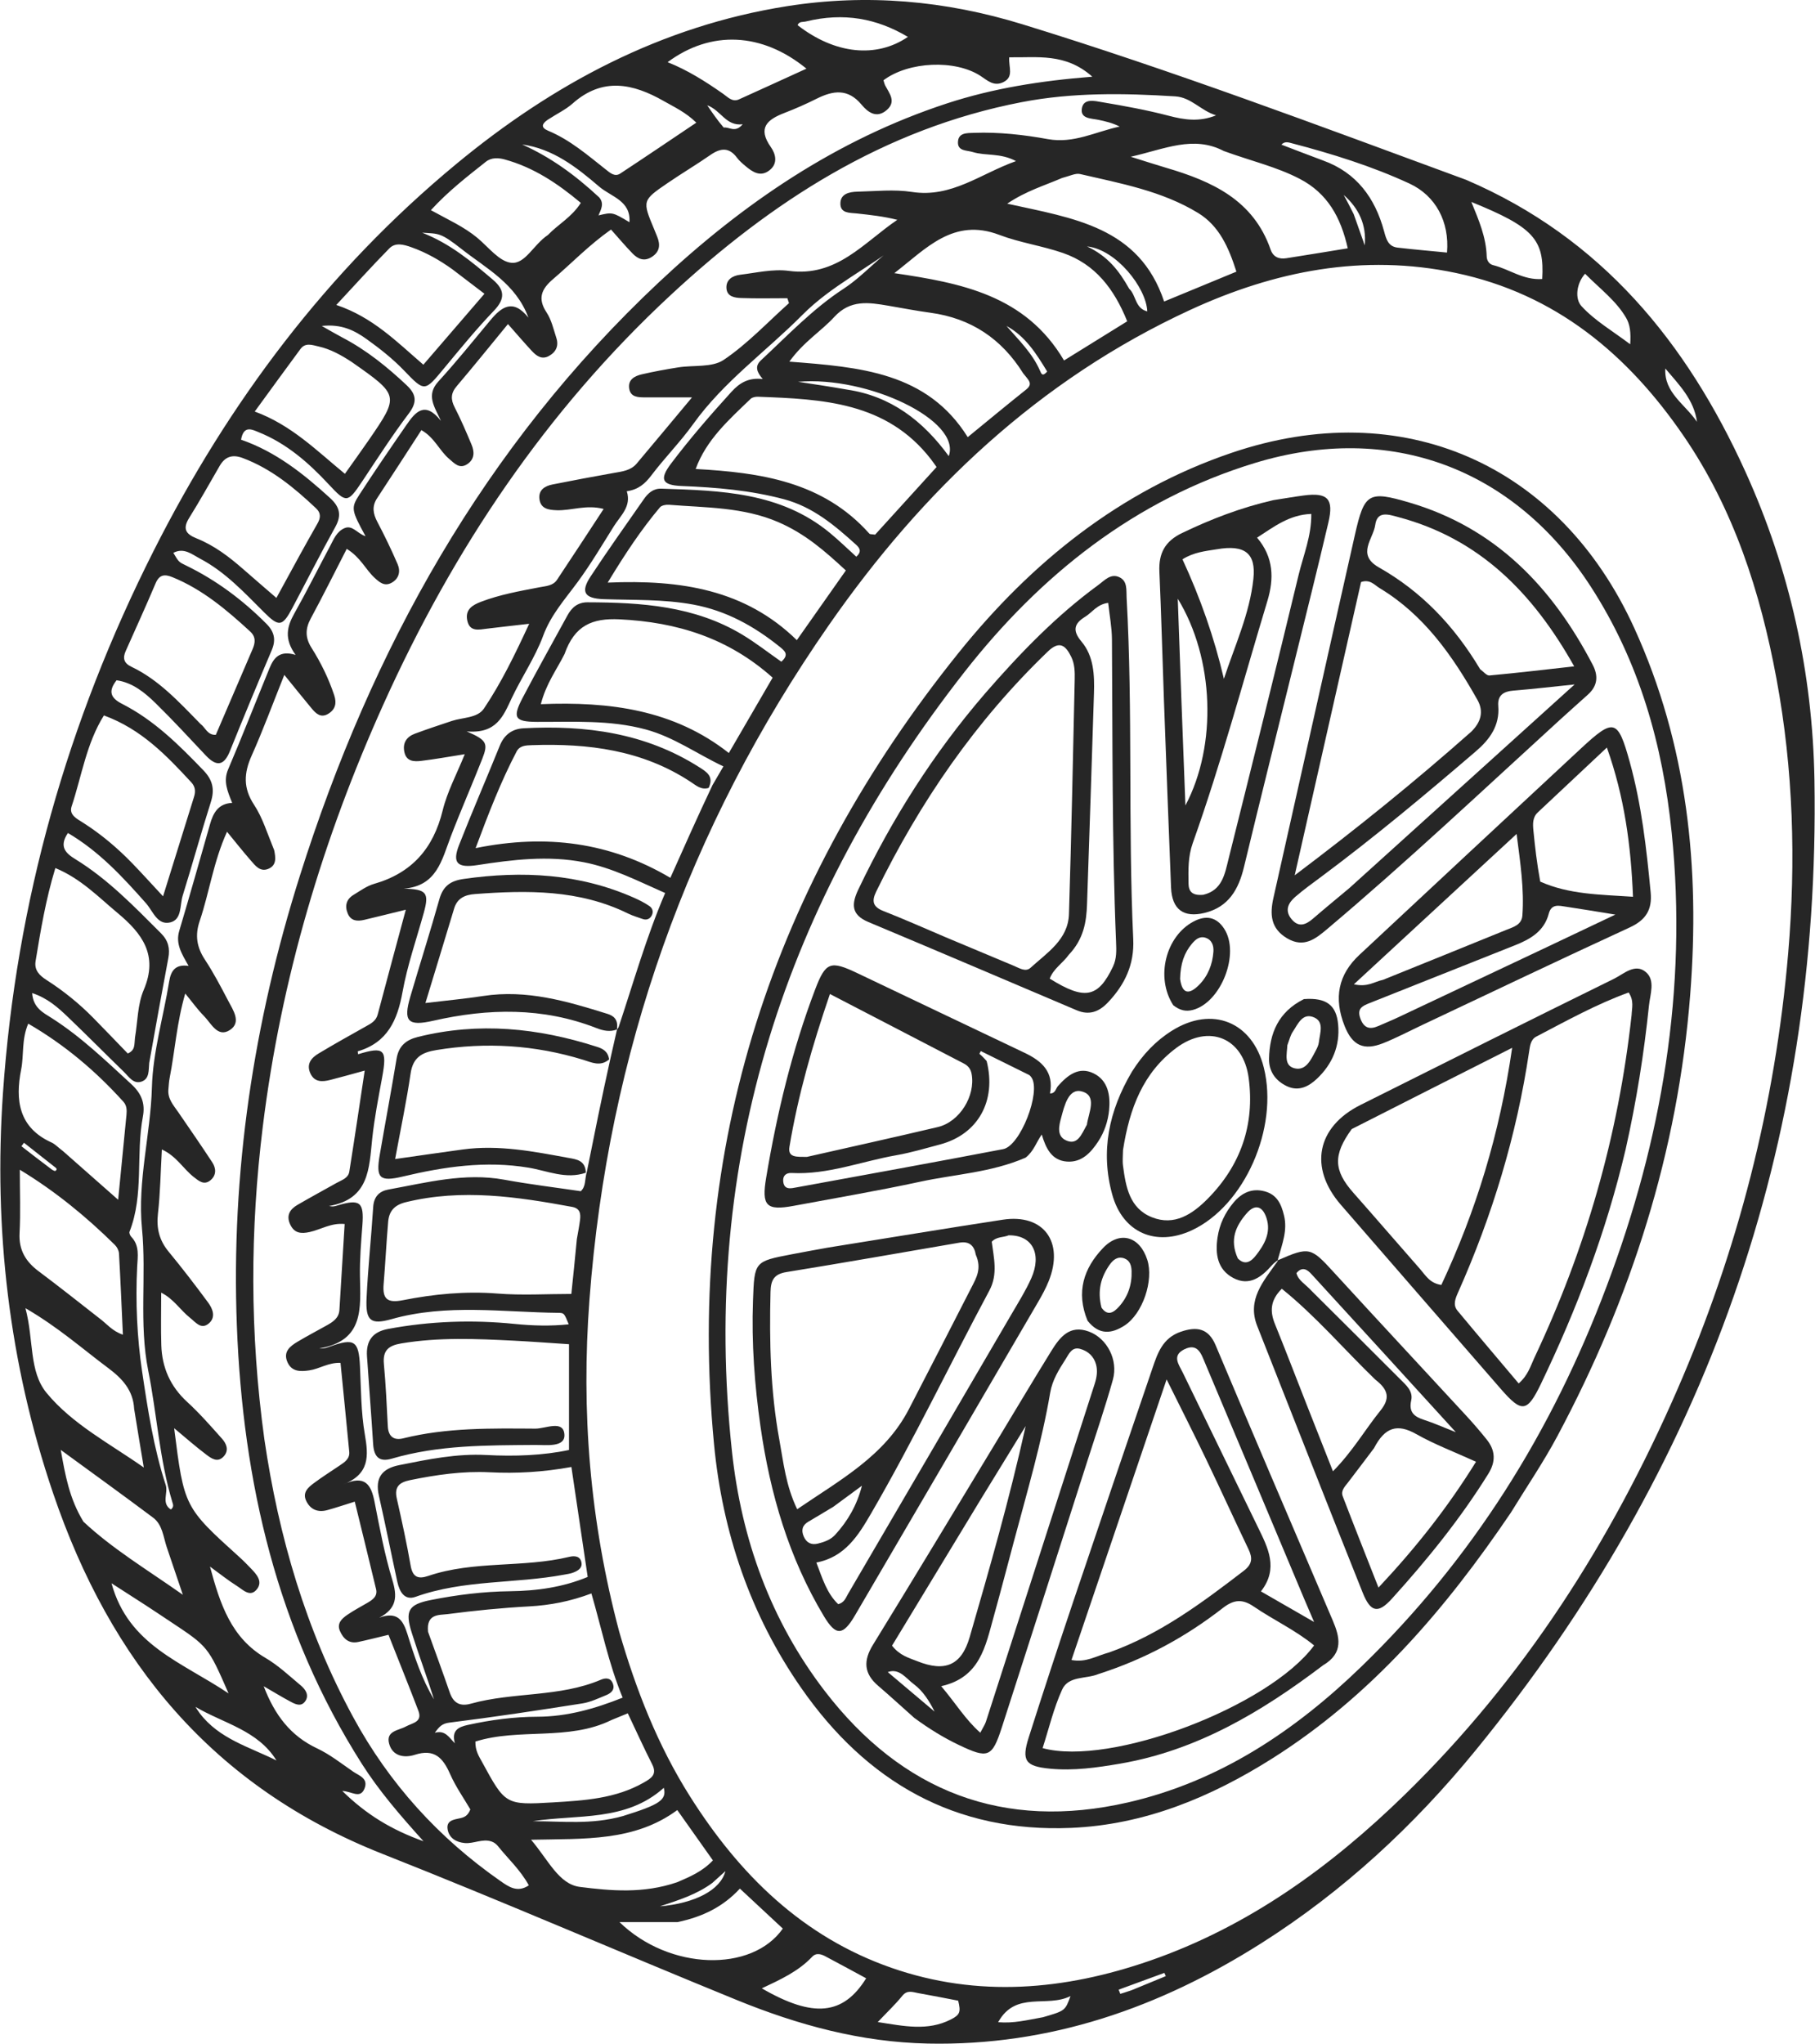
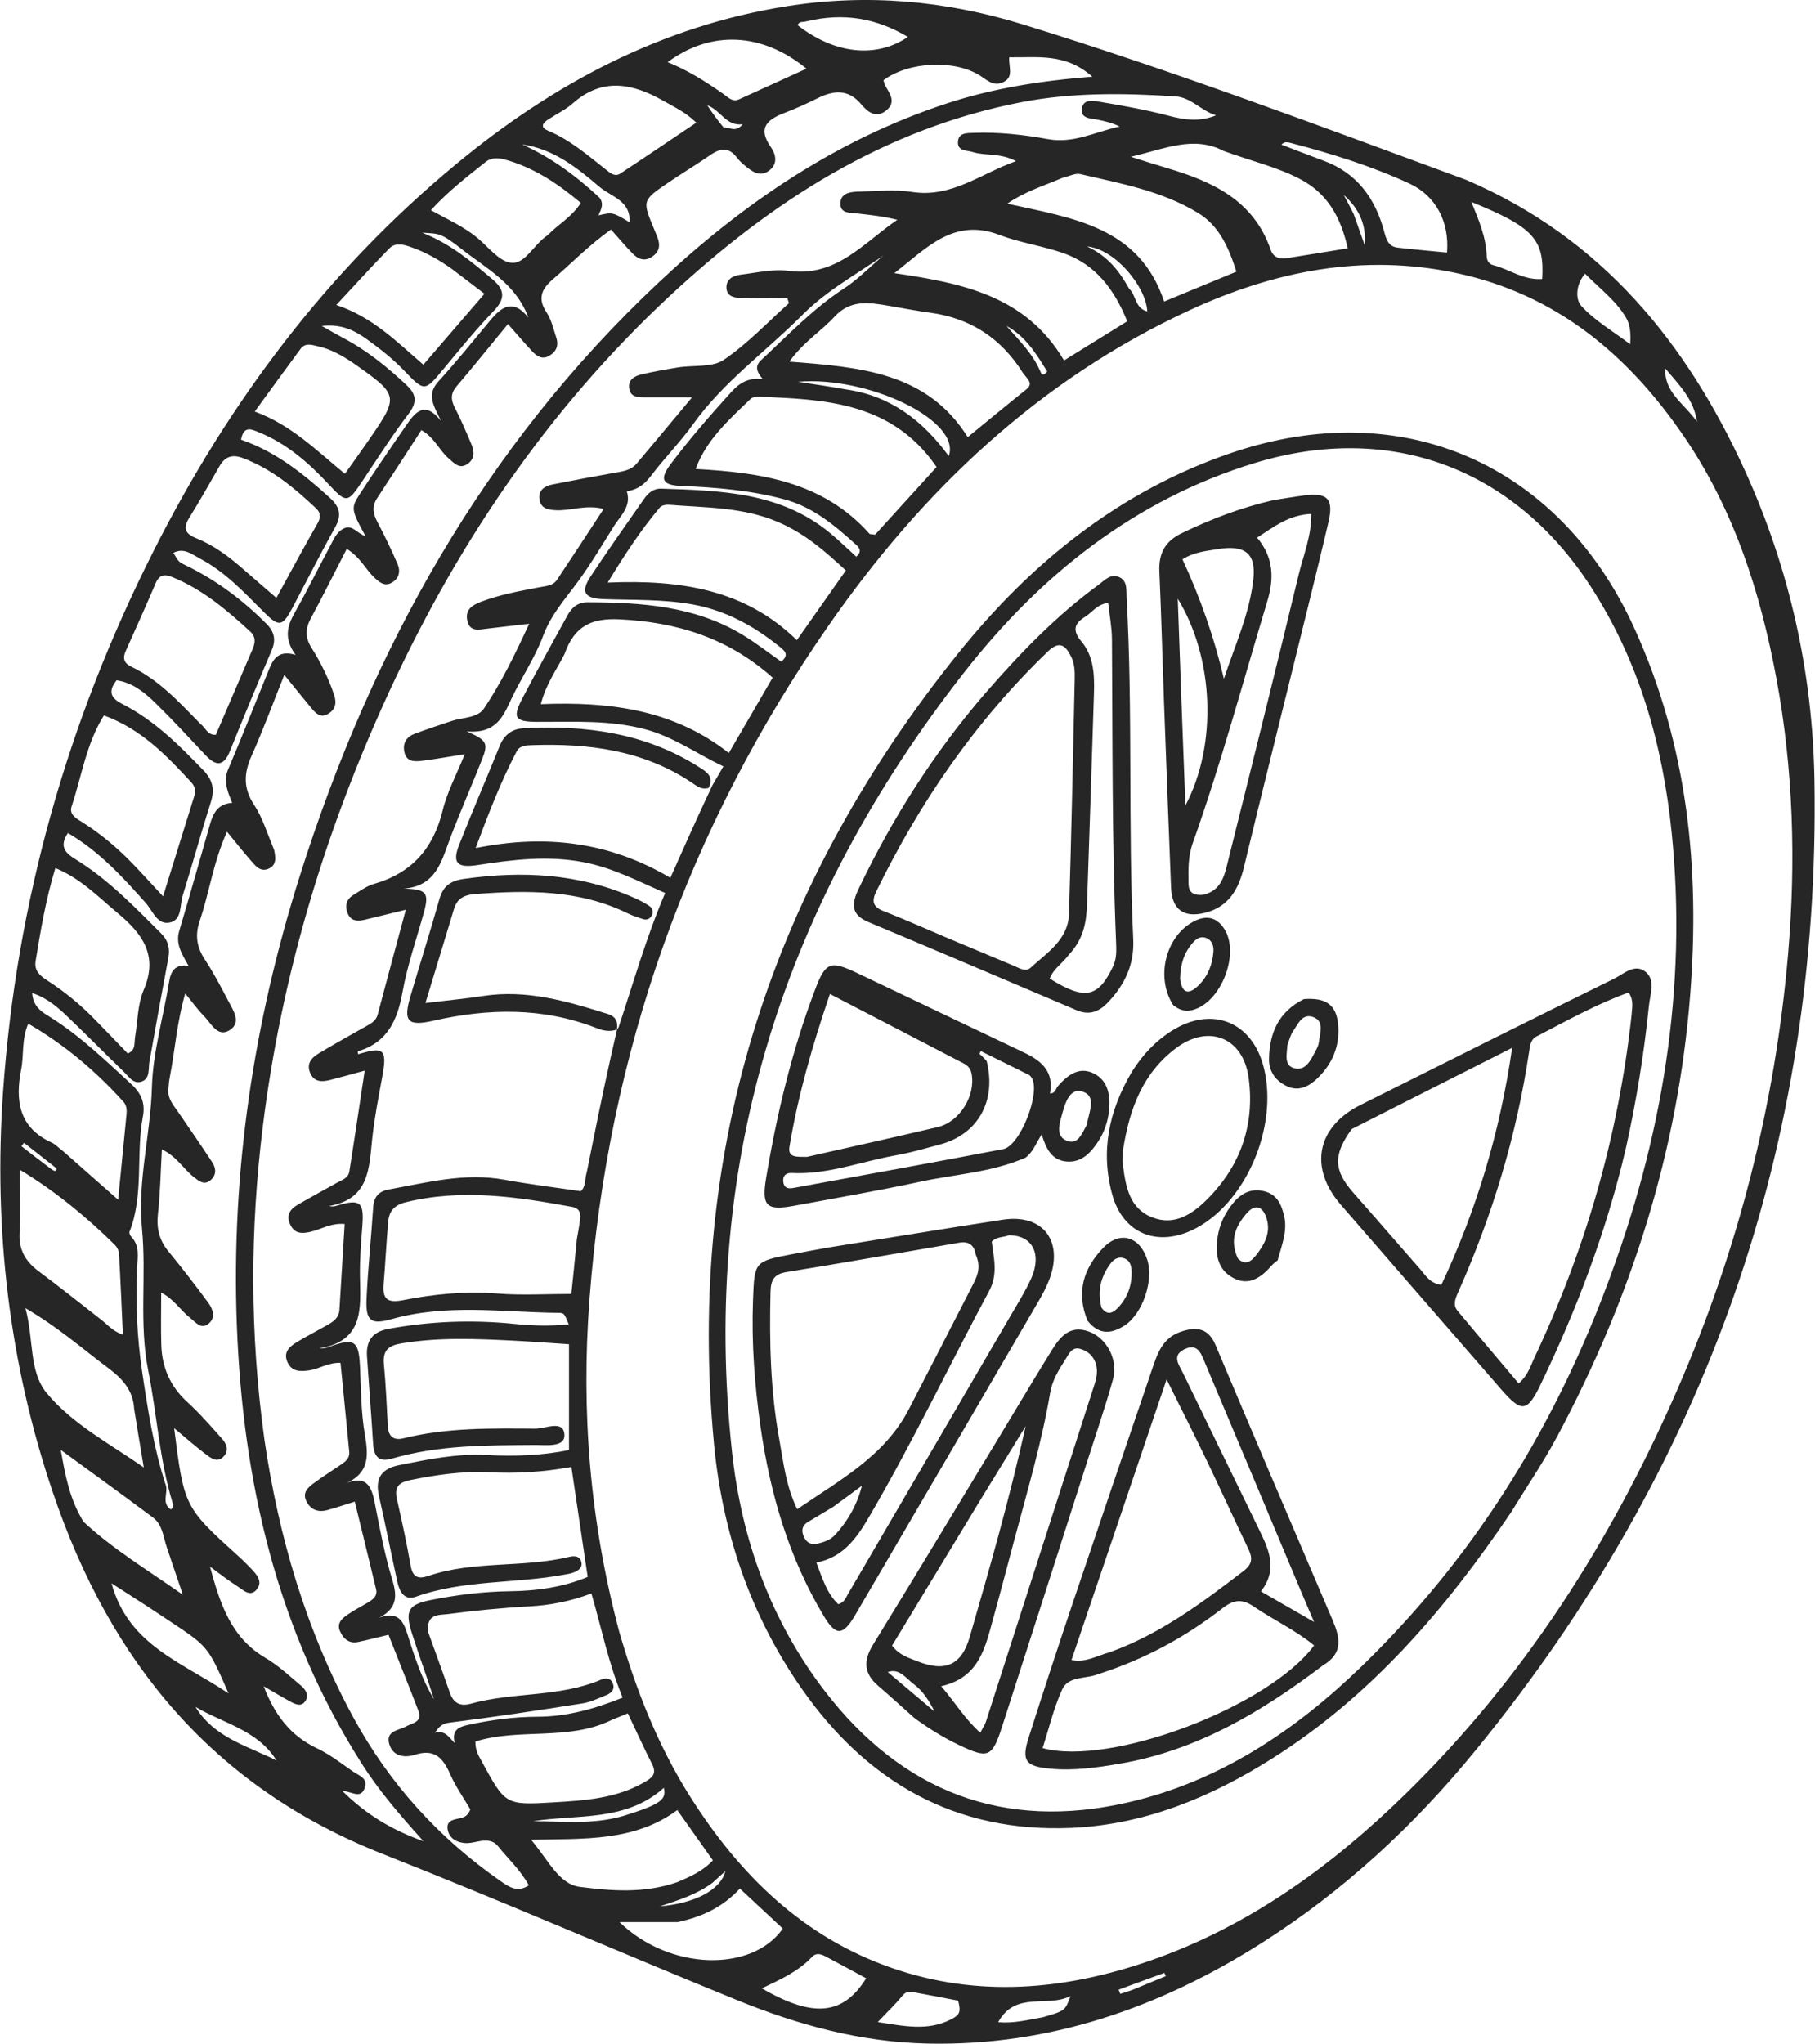
<svg xmlns="http://www.w3.org/2000/svg" width="151" height="170" viewBox="0 0 151 170" fill="none">
  <path d="M121.975 14.959C133.245 19.788 140.335 28.504 145.208 39.233C148.897 47.355 150.806 55.977 150.954 64.882C151.458 95.23 141.944 122.124 122.748 145.618C117.631 151.88 111.756 157.322 104.933 161.645C96.489 166.996 87.35 170.205 77.186 169.99C71.623 169.872 66.415 168.454 61.293 166.366C51.461 162.358 41.718 158.118 31.848 154.223C17.696 148.639 9.178 138.221 4.421 124.218C0.746 113.401 -0.536 102.235 0.248 90.898C1.344 75.049 5.606 60.026 12.78 45.824C19.043 33.426 27.228 22.523 37.941 13.657C45.986 7 55.003 2.165 65.48 0.514C72.121 -0.533 78.638 0.044 85.062 2.02C97.495 5.844 109.66 10.427 121.975 14.959ZM59.276 65.31C59.574 64.799 59.872 64.287 60.184 63.751C57.986 62.712 56.056 61.31 53.73 60.68C50.746 59.872 47.712 60.06 44.683 60.048C42.829 60.041 42.608 59.715 43.481 58.047C44.686 55.743 45.964 53.477 47.208 51.193C47.57 50.527 48.075 50.099 48.877 50.101C53.354 50.114 57.78 50.4 61.751 52.79C62.886 53.473 63.936 54.298 65.003 55.043C65.66 54.462 65.309 54.156 64.885 53.814C62.744 52.089 60.412 50.792 57.662 50.288C55.189 49.834 52.697 49.929 50.208 49.84C48.614 49.782 48.289 49.238 49.132 47.957C50.561 45.784 52.073 43.666 53.559 41.53C53.91 41.026 54.344 40.626 55.022 40.648C59.97 40.808 64.929 40.939 69.029 44.317C69.798 44.95 70.512 45.649 71.242 46.31C71.706 45.881 71.54 45.599 71.213 45.304C69.437 43.697 67.625 42.166 65.227 41.528C62.432 40.784 59.584 40.542 56.707 40.427C55.061 40.361 54.845 39.865 55.83 38.561C57.397 36.484 59.103 34.521 60.853 32.593C61.56 31.815 62.311 31.398 63.459 31.53C62.944 30.939 62.789 30.456 63.301 29.979C65.522 27.912 67.634 25.683 70.172 24.026C71.897 22.9 73.166 21.289 74.904 20.222C72.261 22.309 69.174 23.76 66.76 26.191C63.745 29.229 60.208 31.735 57.673 35.271C56.602 36.764 55.293 38.084 54.184 39.552C53.662 40.242 53.098 40.73 52.145 40.863C52.551 42.131 51.627 42.884 51.07 43.774C50.093 45.335 49.151 46.925 48.063 48.408C47.011 49.842 45.837 51.135 45.19 52.881C44.519 54.697 43.391 56.338 42.56 58.101C41.875 59.555 41.315 61.056 38.827 60.84C40.495 61.563 40.629 61.828 40.126 63.111C39.275 65.279 38.335 67.413 37.502 69.588C36.757 71.531 36.345 73.713 33.587 73.919C35.492 73.967 35.721 74.255 35.256 75.934C34.648 78.126 33.89 80.291 33.488 82.52C33.063 84.873 32.231 86.726 29.765 87.453C29.752 87.457 29.783 87.61 29.795 87.694C31.971 87.03 32.22 87.281 31.797 89.598C31.485 91.301 31.148 93.005 30.966 94.724C30.706 97.181 30.73 99.746 27.376 100.319C27.72 100.397 27.899 100.325 28.082 100.27C29.959 99.712 30.296 100 30.148 101.93C30.041 103.333 29.924 104.742 29.946 106.147C29.986 108.79 30.322 111.537 26.561 112.166C26.981 112.194 27.22 112.092 27.463 112.005C29.486 111.281 29.847 111.536 29.948 113.645C30.039 115.538 30.03 117.455 30.351 119.311C30.662 121.105 30.774 122.623 28.527 123.493C30.387 122.632 30.884 123.515 31.163 124.941C31.589 127.118 31.996 129.311 32.641 131.427C33.059 132.799 33.027 133.795 31.551 134.567C33.059 134.013 33.536 134.778 33.894 135.923C34.477 137.792 35.086 139.66 36.105 141.353C35.529 139.499 34.845 137.685 34.262 135.839C33.68 133.998 33.961 133.469 35.834 133.096C38.009 132.663 40.211 132.389 42.444 132.362C44.65 132.336 46.821 132.036 48.893 131.174C48.43 128.045 47.99 125.079 47.538 122.028C45.171 122.458 42.958 122.579 40.737 122.469C38.498 122.357 36.311 122.675 34.126 123.12C33.206 123.308 32.791 123.682 33.016 124.673C33.435 126.518 33.838 128.37 34.164 130.234C34.333 131.206 34.793 131.373 35.635 131.088C39.438 129.798 43.504 130.434 47.36 129.504C47.771 129.405 48.292 129.412 48.379 130.004C48.444 130.456 48.063 130.666 47.705 130.807C47.457 130.905 47.182 130.939 46.917 130.988C42.829 131.748 38.58 131.394 34.581 132.826C33.636 133.165 33.23 132.376 33.054 131.571C32.536 129.189 32.063 126.797 31.523 124.42C31.184 122.93 31.779 122.159 33.219 121.872C35.611 121.393 37.994 120.901 40.462 121.032C42.828 121.158 45.189 121.07 47.339 120.613C47.339 117.62 47.339 114.716 47.339 111.816C45.681 111.708 44.231 111.596 42.78 111.523C39.64 111.365 36.504 111.222 33.374 111.751C32.332 111.927 31.834 112.328 31.937 113.449C32.097 115.175 32.176 116.909 32.264 118.641C32.308 119.499 32.769 119.839 33.548 119.645C37.167 118.746 40.858 118.815 44.538 118.839C45.386 118.845 46.887 118.079 46.958 119.342C47.018 120.423 45.419 120.188 44.516 120.195C40.505 120.227 36.495 120.19 32.592 121.336C31.511 121.654 31.107 121.139 31.043 120.113C30.891 117.681 30.695 115.253 30.532 112.822C30.447 111.558 30.971 110.789 32.29 110.544C35.78 109.895 39.284 109.771 42.808 110.127C44.301 110.278 45.788 110.322 47.317 110.161C46.944 109.263 46.944 109.211 46.469 109.206C41.831 109.159 37.175 108.432 32.578 109.729C30.833 110.221 30.412 109.868 30.495 108.015C30.611 105.475 30.887 102.942 31.048 100.403C31.102 99.546 31.549 99.088 32.31 98.95C35.498 98.371 38.657 97.527 41.958 98.132C44.076 98.52 46.219 98.778 48.319 99.089C48.766 98.665 48.626 98.137 48.828 97.448C49.444 94.376 50.06 91.305 50.79 88.027C50.974 87.226 51.158 86.425 51.333 85.636C51.333 85.636 51.323 85.646 51.461 85.457C52.703 81.727 53.772 77.939 55.338 74.284C53.023 73.264 50.924 72.178 48.56 71.722C45.578 71.147 42.644 71.509 39.704 71.963C38.04 72.22 37.603 71.788 38.199 70.273C39.286 67.507 40.467 64.779 41.582 62.024C41.951 61.113 42.615 60.631 43.55 60.581C48.723 60.304 53.697 60.965 58.178 63.821C58.773 64.2 59.418 64.575 58.957 65.541C58.346 65.733 57.915 65.34 57.475 65.049C53.446 62.386 48.934 61.825 44.253 61.985C43.755 62.002 43.241 62.012 42.976 62.518C41.682 64.989 40.676 67.575 39.569 70.549C45.491 69.352 50.789 70.077 55.771 73.02C56.941 70.392 58.038 67.927 59.276 65.31ZM51.518 135.738C52.91 140.547 54.717 145.177 57.405 149.43C61.509 155.923 66.762 161.108 74.157 163.687C81.373 166.204 88.589 165.548 95.67 163.096C103.871 160.255 110.736 155.273 116.889 149.269C126.766 139.631 134.04 128.221 139.533 115.624C144.596 104.014 147.697 91.891 148.77 79.278C149.42 71.644 149.198 64.01 147.794 56.457C146.458 49.266 144.254 42.373 140.074 36.268C135.414 29.461 129.406 24.452 121.132 22.707C113.401 21.076 106.034 22.538 98.99 25.793C86.443 31.591 76.775 40.768 68.965 51.989C57.217 68.867 50.587 87.595 49.041 108.112C48.343 117.368 49.06 126.498 51.518 135.738ZM21.995 119.727C23.182 127.828 25.45 135.58 29.369 142.812C32.37 148.349 36.482 152.878 41.637 156.472C42.325 156.952 43.046 157.466 43.996 156.828C43.28 155.524 42.258 154.613 41.422 153.56C41.294 153.398 41.098 153.252 40.904 153.185C40.144 152.921 39.41 153.38 38.659 153.31C37.963 153.245 37.37 152.907 37.242 152.181C37.108 151.42 37.765 151.361 38.294 151.242C38.62 151.169 38.917 151.055 39.131 150.513C38.606 149.612 37.916 148.637 37.444 147.566C36.849 146.216 36.136 145.446 34.512 145.969C33.658 146.245 32.666 146.106 32.376 145.054C32.078 143.977 33.156 143.953 33.77 143.614C34.306 143.318 35.169 143.256 34.807 142.305C34.003 140.199 33.157 138.108 32.321 135.989C31.383 136.213 30.599 136.414 29.809 136.583C29.033 136.75 28.563 136.318 28.282 135.673C28.003 135.035 28.442 134.638 28.895 134.326C29.429 133.959 30.008 133.656 30.568 133.327C31.005 133.071 31.429 132.783 31.288 132.19C30.715 129.792 30.123 127.399 29.515 124.911C28.671 125.173 27.961 125.415 27.238 125.614C26.461 125.828 25.83 125.588 25.476 124.85C25.138 124.143 25.643 123.721 26.123 123.364C26.818 122.848 27.552 122.383 28.27 121.898C28.681 121.621 29.111 121.342 29.056 120.763C28.822 118.305 28.574 115.848 28.329 113.369C27.326 113.325 26.578 113.87 25.732 113.993C25.008 114.097 24.279 114.124 23.918 113.315C23.536 112.458 24.11 111.994 24.741 111.617C25.532 111.145 26.348 110.716 27.152 110.267C27.681 109.971 28.195 109.659 28.238 108.96C28.383 106.602 28.526 104.244 28.674 101.817C27.545 101.708 26.695 102.276 25.77 102.482C25.044 102.643 24.487 102.59 24.143 101.855C23.793 101.106 24.118 100.593 24.746 100.227C25.823 99.601 26.919 99.007 28.005 98.398C28.425 98.162 28.973 98.01 29.06 97.464C29.498 94.721 29.901 91.972 30.342 89.056C29.236 89.357 28.357 89.609 27.471 89.833C26.804 90.002 26.149 90.033 25.811 89.264C25.477 88.505 25.899 87.996 26.491 87.641C27.792 86.86 29.116 86.118 30.44 85.378C30.871 85.137 31.28 84.93 31.425 84.383C32.177 81.528 32.953 78.679 33.762 75.673C32.483 75.986 31.394 76.258 30.303 76.516C29.734 76.651 29.194 76.619 28.932 75.991C28.67 75.365 28.805 74.807 29.406 74.442C29.961 74.106 30.51 73.699 31.12 73.524C34.264 72.624 36.056 70.577 36.829 67.413C37.213 65.844 38.008 64.374 38.666 62.737C37.295 62.952 36.18 63.157 35.056 63.292C34.461 63.363 33.815 63.359 33.643 62.562C33.479 61.801 33.825 61.288 34.518 61.03C35.533 60.653 36.561 60.313 37.588 59.971C38.505 59.666 39.721 59.744 40.264 58.937C41.698 56.803 42.826 54.483 44.026 51.888C42.663 52.045 41.603 52.162 40.544 52.291C39.841 52.376 39.058 52.594 38.867 51.577C38.704 50.703 39.294 50.334 40.012 50.06C41.591 49.457 43.244 49.166 44.891 48.85C45.426 48.748 46.008 48.73 46.341 48.231C47.62 46.316 48.876 44.385 50.221 42.336C48.76 41.955 47.551 42.483 46.329 42.443C45.625 42.42 44.968 42.322 44.876 41.491C44.795 40.762 45.324 40.427 45.96 40.301C47.657 39.966 49.356 39.642 51.06 39.342C51.761 39.219 52.475 39.147 52.968 38.562C54.493 36.753 56.005 34.932 57.572 33.057C56.19 33.057 54.91 33.061 53.631 33.055C53.076 33.052 52.467 33.032 52.349 32.343C52.219 31.587 52.79 31.277 53.397 31.137C54.396 30.907 55.408 30.722 56.422 30.561C57.697 30.358 59.242 30.587 60.205 29.939C62.181 28.609 63.847 26.818 65.64 25.216C65.596 25.08 65.551 24.943 65.506 24.807C64.226 24.807 62.945 24.839 61.667 24.791C61.142 24.772 60.486 24.686 60.438 23.984C60.387 23.246 60.968 22.928 61.589 22.853C62.931 22.69 64.316 22.356 65.625 22.532C69.608 23.068 71.851 20.184 74.652 18.286C73.503 17.996 72.391 17.877 71.28 17.756C70.698 17.692 69.928 17.761 69.917 16.952C69.906 16.116 70.661 15.96 71.328 15.944C72.842 15.909 74.388 15.738 75.868 15.966C79.167 16.476 81.562 14.457 84.527 13.401C83.214 12.7 82.013 12.983 80.927 12.647C80.435 12.495 79.689 12.582 79.697 11.852C79.705 11.023 80.444 11.072 81.038 11.051C83.105 10.975 85.157 11.207 87.179 11.573C89.346 11.965 91.171 10.943 93.152 10.529C92.549 10.223 91.972 10.092 91.393 9.97C90.78 9.841 89.855 9.89 90.009 9.005C90.155 8.161 91.083 8.398 91.669 8.497C93.535 8.812 95.403 9.149 97.231 9.629C98.541 9.973 99.787 10.157 101.172 9.594C99.897 9.209 99.116 8.1 97.769 8.016C93.491 7.748 89.228 7.68 84.996 8.498C73.527 10.713 64.147 16.79 55.769 24.571C45.419 34.184 37.713 45.699 31.922 58.536C26.857 69.763 23.38 81.451 21.866 93.689C20.805 102.272 20.772 110.864 21.995 119.727ZM22.812 70.723C22.93 71.327 23.031 71.972 22.332 72.27C21.634 72.566 21.23 71.995 20.845 71.555C20.214 70.835 19.622 70.081 18.887 69.188C17.749 71.692 17.421 74.231 16.612 76.615C16.208 77.804 16.369 78.795 17.049 79.828C17.762 80.911 18.368 82.069 18.971 83.22C19.387 84.015 20.117 85.042 19.12 85.684C18.098 86.343 17.564 85.113 16.958 84.503C16.44 83.981 16.009 83.372 15.411 82.645C14.701 85.074 14.559 87.399 14.115 89.663C14.053 89.98 14.038 90.307 14.009 90.63C13.939 91.409 14.436 91.94 14.833 92.518C15.783 93.902 16.738 95.282 17.658 96.684C17.981 97.176 18.017 97.743 17.527 98.163C16.979 98.633 16.538 98.235 16.1 97.892C15.242 97.217 14.684 96.176 13.467 95.616C13.359 97.522 13.334 99.248 13.14 100.954C13.003 102.171 13.248 103.17 14.027 104.114C15.165 105.493 16.254 106.913 17.316 108.351C17.71 108.886 17.981 109.592 17.349 110.107C16.72 110.62 16.266 109.978 15.819 109.627C15.009 108.991 14.451 108.045 13.411 107.527C13.411 109.092 13.375 110.497 13.42 111.9C13.479 113.755 14.164 115.322 15.563 116.607C16.598 117.557 17.532 118.621 18.468 119.673C18.833 120.084 19.078 120.627 18.619 121.14C18.114 121.705 17.588 121.319 17.177 121.011C16.282 120.339 15.443 119.594 14.489 118.802C15.319 125.368 15.319 125.367 19.954 129.556C20.275 129.846 20.578 130.158 20.878 130.471C21.341 130.952 21.869 131.534 21.394 132.169C20.83 132.923 20.219 132.243 19.711 131.924C19.001 131.479 18.344 130.95 17.47 130.315C18.322 133.478 19.245 136.246 22.084 137.909C23.149 138.533 24.073 139.407 25.028 140.205C25.407 140.522 25.733 140.994 25.412 141.487C25.057 142.033 24.54 141.748 24.112 141.518C23.424 141.147 22.755 140.739 21.939 140.266C22.854 142.661 24.172 144.395 26.372 145.432C27.44 145.935 28.394 146.688 29.374 147.366C29.871 147.709 30.688 147.927 30.31 148.813C29.949 149.657 29.231 148.994 28.478 148.979C30.458 150.919 32.539 152.198 35.232 153.16C33.24 150.95 31.522 148.95 30.104 146.72C23.042 135.607 20.205 123.261 19.706 110.296C19.214 97.522 21.096 85.034 24.945 72.859C30.907 53.996 40.263 37.139 54.813 23.483C61.789 16.937 69.591 11.609 78.794 8.598C82.604 7.352 86.539 6.722 90.876 6.38C88.637 4.382 86.282 4.807 83.962 4.766C83.907 5.603 84.362 6.382 83.491 6.824C82.695 7.229 82.155 6.696 81.577 6.317C79.471 4.941 75.595 5.104 73.501 6.677C73.549 6.823 73.578 6.986 73.652 7.124C74.003 7.785 74.579 8.453 73.776 9.151C72.919 9.896 72.189 9.322 71.677 8.706C70.542 7.342 69.31 7.526 67.938 8.213C67.067 8.649 66.172 9.044 65.264 9.394C63.844 9.942 62.998 10.627 64.128 12.231C64.528 12.797 64.737 13.585 64.04 14.148C63.283 14.761 62.618 14.319 62.012 13.806C61.764 13.597 61.508 13.382 61.317 13.124C60.649 12.218 59.932 12.314 59.094 12.896C57.937 13.699 56.724 14.42 55.561 15.215C53.42 16.677 53.428 16.689 54.427 19.078C54.511 19.278 54.591 19.479 54.672 19.68C54.949 20.358 54.9 20.943 54.222 21.375C53.591 21.777 53.067 21.542 52.623 21.084C52.027 20.47 51.474 19.812 50.833 19.094C48.982 20.403 47.564 21.892 46.009 23.22C45.045 24.042 44.705 24.825 45.474 25.992C45.88 26.607 46.05 27.385 46.284 28.103C46.497 28.756 46.269 29.282 45.668 29.612C45.066 29.942 44.622 29.598 44.242 29.19C43.599 28.498 42.985 27.778 42.26 26.957C40.753 28.79 39.399 30.474 37.999 32.12C37.5 32.706 37.486 33.22 37.827 33.885C38.345 34.894 38.794 35.941 39.232 36.989C39.477 37.574 39.494 38.181 38.898 38.593C38.233 39.054 37.806 38.544 37.351 38.157C36.551 37.476 36.149 36.392 35.057 35.779C33.79 37.731 32.593 39.594 31.374 41.443C30.926 42.122 31.036 42.732 31.394 43.413C31.999 44.562 32.567 45.734 33.079 46.926C33.335 47.521 33.203 48.131 32.581 48.476C31.991 48.804 31.57 48.441 31.152 48.053C30.411 47.364 29.996 46.362 28.847 45.656C27.825 47.644 26.87 49.566 25.851 51.453C25.389 52.309 25.39 53.054 25.912 53.88C26.694 55.119 27.339 56.431 27.804 57.829C28.022 58.484 27.91 59.008 27.312 59.374C26.696 59.751 26.288 59.362 25.928 58.93C25.218 58.077 24.524 57.211 23.653 56.139C22.678 58.573 21.878 60.751 20.933 62.864C20.289 64.306 20.219 65.55 21.136 66.942C21.842 68.012 22.226 69.295 22.812 70.723ZM12.413 88.424C12.351 89.006 12.458 89.732 11.778 89.969C11.099 90.205 10.718 89.561 10.304 89.158C8.749 87.648 7.225 86.106 5.659 84.607C4.826 83.809 3.96 83.029 2.675 82.606C2.755 83.843 3.612 84.248 4.29 84.679C6.733 86.233 8.792 88.226 10.908 90.168C11.76 90.951 12.099 91.76 11.886 92.893C11.29 96.053 11.988 99.367 10.775 102.461C10.732 102.571 10.832 102.789 10.932 102.893C11.626 103.618 11.454 104.528 11.412 105.368C11.265 108.285 11.405 111.276 11.82 114.066C12.288 117.21 12.783 120.458 13.789 123.531C14.006 124.194 13.401 125.044 14.214 125.564C14.495 125.347 14.396 125.139 14.337 124.945C13.26 121.375 13.058 117.643 12.331 114.007C11.55 110.107 12.194 106.116 11.812 102.187C11.427 98.22 12.53 94.376 12.639 90.441C12.72 87.498 13.598 84.58 14.074 81.643C14.22 80.74 14.594 80.192 15.691 80.346C15.101 79.314 14.593 78.5 14.914 77.428C15.798 74.471 16.629 71.498 17.481 68.532C17.744 67.615 18.164 66.841 19.316 66.788C18.917 65.79 18.562 64.98 18.978 64.004C20.167 61.215 21.27 58.389 22.422 55.583C22.764 54.749 23.246 54.065 24.592 54.477C23.611 53.123 23.886 52.102 24.488 51.03C25.522 49.189 26.464 47.296 27.458 45.433C27.76 44.866 27.998 44.231 28.646 43.94C29.322 43.638 29.715 44.379 30.411 44.605C29.24 42.448 29.174 42.266 29.9 41.147C31.168 39.193 32.486 37.272 33.809 35.356C34.544 34.291 35.339 33.302 36.687 35.013C36.132 33.805 35.43 32.873 36.471 31.733C37.968 30.095 39.363 28.362 40.783 26.655C41.718 25.53 42.673 24.809 43.96 26.42C42.924 23.602 40.463 22.337 38.42 20.73C36.614 19.31 36.502 19.453 35.12 19.356C37.448 20.262 39.231 21.757 41.006 23.266C41.984 24.098 42.05 24.847 41.099 25.839C39.64 27.361 38.3 28.999 36.953 30.625C35.326 32.592 35.339 32.616 33.615 30.822C32.671 29.839 31.61 29.003 30.507 28.212C29.486 27.48 28.402 26.936 26.77 27.115C27.507 27.529 27.996 27.821 28.5 28.085C30.486 29.125 32.207 30.514 33.832 32.044C34.647 32.813 34.72 33.458 34.002 34.407C32.632 36.22 31.4 38.139 30.139 40.033C28.92 41.864 28.812 41.864 27.344 40.286C25.675 38.492 23.843 36.887 21.53 35.956C20.976 35.733 20.272 35.344 20.055 36.575C22.934 37.569 25.25 39.41 27.457 41.424C28.257 42.153 28.445 42.85 27.892 43.843C26.655 46.067 25.508 48.342 24.314 50.59C23.496 52.129 23.206 52.165 21.978 50.941C20.328 49.296 18.739 47.569 16.644 46.47C15.986 46.125 15.312 45.52 14.421 45.987C14.88 46.767 14.886 46.753 15.488 47.045C17.997 48.265 20.195 49.912 22.163 51.886C22.823 52.547 22.977 53.211 22.608 54.081C21.423 56.872 20.259 59.674 19.125 62.487C18.613 63.756 17.98 63.754 17.114 62.835C15.74 61.376 14.381 59.9 12.95 58.498C12.035 57.602 11.028 56.779 9.699 56.587C8.956 57.531 9.229 58.077 10.164 58.553C12.815 59.901 14.889 61.964 16.925 64.081C17.696 64.882 17.875 65.666 17.54 66.721C16.719 69.301 16.006 71.915 15.199 74.5C14.952 75.29 15.15 76.488 14.169 76.728C13.089 76.991 12.728 75.793 12.145 75.134C10.215 72.956 8.252 70.82 5.65 69.292C4.876 70.445 5.483 70.986 6.282 71.477C8.987 73.141 11.168 75.409 13.392 77.632C14 78.24 14.155 78.887 14.004 79.693C13.473 82.511 12.962 85.332 12.413 88.424ZM57.877 39.012C63.251 39.31 68.46 40.047 72.329 44.392C72.383 44.453 72.53 44.431 72.805 44.475C74.469 42.645 76.194 40.746 77.919 38.848C77.693 38.536 77.573 38.36 77.443 38.192C73.745 33.426 68.404 33.202 63.059 33.002C62.855 32.995 62.586 33.046 62.45 33.177C60.649 34.911 58.761 36.577 57.877 39.012ZM47.992 103.07C48.082 102.538 48.191 102.008 48.257 101.473C48.321 100.954 48.258 100.515 47.595 100.392C43.009 99.547 38.43 98.865 33.777 99.998C32.809 100.233 32.37 100.743 32.293 101.633C32.144 103.356 32.061 105.084 31.917 106.807C31.813 108.042 32.21 108.413 33.51 108.156C36.103 107.643 38.725 107.39 41.397 107.602C43.41 107.762 45.446 107.634 47.533 107.634C47.678 106.243 47.83 104.8 47.992 103.07ZM46.965 54.41C46.32 55.694 45.433 56.868 44.995 58.575C50.715 58.344 56.058 59.033 60.636 62.638C61.94 60.395 63.129 58.349 64.279 56.37C60.589 53.069 56.319 51.749 51.546 51.518C49.269 51.408 47.802 52.02 46.965 54.41ZM64.735 43.425C61.83 42.175 58.715 42.234 55.651 41.988C55.404 41.968 55.044 42.036 54.903 42.203C53.355 44.043 52.03 46.031 50.557 48.463C56.673 48.203 62.005 49.059 66.293 53.249C67.664 51.301 69.016 49.379 70.371 47.453C68.604 45.818 66.984 44.395 64.735 43.425ZM35.613 135.741C36.217 137.422 36.834 139.099 37.418 140.787C37.722 141.668 38.274 141.968 39.171 141.718C42.718 140.731 46.535 141.198 49.995 139.723C50.357 139.569 50.771 139.542 50.967 139.996C51.193 140.519 50.869 140.831 50.438 141.005C49.788 141.269 49.133 141.588 48.451 141.695C44.771 142.273 41.086 142.834 37.39 143.293C36.794 143.367 36.559 143.604 36.175 144.138C37.048 143.893 37.352 144.527 37.844 145.012C37.53 143.92 38.175 143.649 38.926 143.484C40.833 143.066 42.76 142.808 44.718 142.803C47.172 142.796 49.476 142.144 51.802 141.216C50.622 138.352 50.044 135.436 49.203 132.547C47.446 133.209 45.768 133.53 44.021 133.625C41.754 133.748 39.489 133.973 37.238 134.267C36.551 134.357 35.451 134.206 35.613 135.741ZM85.128 31.06C83.334 28.181 80.783 26.471 77.4 26.014C76.225 25.855 75.058 25.626 73.888 25.428C72.276 25.155 70.746 24.905 69.41 26.364C68.317 27.557 66.865 28.419 65.671 30.082C71.552 30.538 77.132 30.956 80.511 36.363C82.274 34.923 83.807 33.648 85.367 32.407C85.995 31.909 85.536 31.594 85.128 31.06ZM88.523 29.985C90.256 28.911 91.99 27.837 93.78 26.727C92.691 24.025 91.116 21.972 88.431 21.044C86.701 20.445 84.847 20.189 83.14 19.539C79.312 18.081 77.049 20.681 74.404 22.721C79.942 23.544 85.313 24.538 88.523 29.985ZM8.645 59.512C7.189 61.837 6.8 64.544 5.956 67.087C5.723 67.79 6.415 68.119 6.908 68.433C8.425 69.398 9.784 70.55 11.029 71.838C11.838 72.675 12.617 73.54 13.565 74.559C14.479 71.621 15.306 68.952 16.142 66.285C16.283 65.836 16.252 65.441 15.92 65.082C13.856 62.852 11.768 60.655 8.645 59.512ZM11.229 86.319C11.456 84.986 11.441 83.55 11.958 82.342C13.193 79.451 11.822 77.644 9.779 75.942C8.18 74.611 6.726 73.086 4.605 72.207C3.8 74.846 3.381 77.398 2.961 79.949C2.834 80.722 3.303 81.155 3.875 81.522C5.294 82.433 6.599 83.486 7.779 84.69C8.753 85.683 9.715 86.688 10.631 87.635C11.268 87.343 11.162 86.922 11.229 86.319ZM88.357 14.806C86.911 15.433 85.374 15.877 83.795 16.942C89.28 18.157 94.777 18.852 96.85 25.081C98.949 24.214 100.875 23.418 102.863 22.597C102.22 20.578 101.434 18.788 99.674 17.714C96.665 15.879 93.228 15.258 89.86 14.477C89.48 14.389 89.024 14.632 88.357 14.806ZM16.681 60.221C17.09 60.515 17.248 61.158 17.954 61.127C18.974 58.748 19.991 56.372 21.014 53.998C21.246 53.46 21.296 52.972 20.811 52.528C18.857 50.733 16.845 49.028 14.346 48.011C13.687 47.743 13.252 47.795 12.941 48.532C12.143 50.42 11.29 52.285 10.457 54.157C10.195 54.747 10.299 55.162 10.931 55.463C13.174 56.53 14.83 58.325 16.681 60.221ZM50.879 143.074C47.298 144.842 43.21 143.717 39.55 144.868C39.536 145.636 39.846 146.092 40.102 146.563C42.038 150.115 42.043 150.165 46.028 149.927C48.613 149.772 51.225 149.615 53.565 148.274C54.161 147.932 54.693 147.621 54.261 146.768C53.559 145.385 52.919 143.97 52.23 142.519C51.782 142.706 51.439 142.85 50.879 143.074ZM24.971 46.119C25.445 45.271 25.91 44.418 26.396 43.578C26.668 43.108 26.735 42.7 26.288 42.278C24.473 40.566 22.573 38.992 20.191 38.099C19.338 37.78 18.728 37.975 18.277 38.752C17.438 40.199 16.624 41.662 15.739 43.081C15.187 43.966 15.431 44.417 16.342 44.78C17.812 45.365 19.06 46.315 20.243 47.352C21.116 48.118 21.999 48.874 22.995 49.736C23.68 48.486 24.271 47.408 24.971 46.119ZM5.252 95.763C6.76 97.093 8.267 98.422 9.829 99.799C10.071 97.331 10.297 95.026 10.523 92.722C10.56 92.337 10.543 91.953 10.271 91.651C7.99 89.122 5.431 86.941 2.35 85.151C1.78 86.485 1.999 87.759 1.762 88.954C1.257 91.503 1.544 93.798 4.293 95.039C4.58 95.169 4.81 95.426 5.252 95.763ZM29.269 30.116C28.406 29.55 27.512 29.045 26.494 28.817C25.978 28.701 25.407 28.475 24.998 29.029C23.755 30.709 22.53 32.401 21.193 34.233C24.241 35.351 26.333 37.478 28.695 39.414C29.425 38.383 30.056 37.514 30.664 36.63C33.23 32.895 33.228 32.893 29.269 30.116ZM101.817 12.563C99.279 11.236 96.907 12.4 94.072 13.039C95.315 13.427 96.165 13.707 97.024 13.959C100.824 15.078 104.28 16.629 105.713 20.77C105.925 21.384 106.415 21.573 107.011 21.481C108.653 21.227 110.291 20.953 112.127 20.655C111.546 18.054 110.425 16.076 108.153 14.889C106.223 13.879 104.093 13.394 101.817 12.563ZM37.635 22.401C36.578 21.643 35.459 21.003 34.228 20.567C33.598 20.344 32.904 20.141 32.394 20.659C30.942 22.133 29.556 23.674 27.978 25.367C31.012 26.387 32.984 28.41 35.221 30.338C36.945 28.338 38.574 26.446 40.305 24.437C39.351 23.71 38.586 23.126 37.635 22.401ZM8.266 109.658C8.857 110.087 9.315 110.716 10.224 111.024C10.115 108.666 10.024 106.469 9.9 104.273C9.886 104.028 9.741 103.738 9.563 103.562C7.149 101.174 4.533 99.046 1.649 97.303C1.649 99.134 1.718 100.86 1.628 102.577C1.554 103.983 2.138 104.941 3.209 105.743C4.855 106.975 6.469 108.25 8.266 109.658ZM45.586 19.545C46.431 18.662 47.566 18.067 48.321 16.877C46.386 15.253 44.384 13.922 41.993 13.265C41.475 13.122 40.885 13.088 40.425 13.453C38.868 14.687 37.291 15.903 35.848 17.483C37.27 18.269 38.605 18.86 39.728 19.798C40.638 20.557 41.542 21.761 42.539 21.86C43.703 21.976 44.37 20.36 45.586 19.545ZM56.341 156.568C57.373 156.123 58.417 155.697 59.311 154.753C58.332 153.37 57.38 152.026 56.347 150.567C52.778 153.197 48.622 152.938 44.183 153.036C45.634 154.741 46.493 156.737 48.244 156.959C50.816 157.284 53.516 157.536 56.341 156.568ZM11.16 117.192C11.078 115.65 10.178 114.675 8.995 113.793C6.856 112.198 4.857 110.41 2.116 108.818C2.827 111.466 2.389 114.068 3.882 115.876C6.035 118.481 9.131 120.08 11.963 122.072C11.707 120.536 11.451 119 11.16 117.192ZM45.557 9.969C45.09 10.296 44.968 10.611 45.603 10.875C47.431 11.635 48.903 12.921 50.431 14.124C50.767 14.389 51.151 14.733 51.597 14.44C53.698 13.058 55.78 11.646 57.931 10.203C57.051 9.343 56.116 8.916 55.233 8.412C52.662 6.942 50.128 6.398 47.634 8.615C47.076 9.111 46.369 9.441 45.557 9.969ZM6.943 126.58C9.373 128.85 12.204 130.543 15.212 132.658C14.666 131.045 14.265 129.872 13.872 128.696C13.584 127.833 13.518 126.828 12.735 126.241C10.194 124.336 7.617 122.481 5.054 120.607C5.426 122.689 5.766 124.657 6.943 126.58ZM56.379 159.885C54.858 159.885 53.338 159.885 51.537 159.885C55.687 163.917 62.557 164.098 65.127 160.425C63.968 159.346 62.798 158.257 61.555 157.1C60.178 158.586 58.523 159.429 56.379 159.885ZM110.069 13.349C112.862 14.356 114.399 16.468 115.146 19.226C115.329 19.901 115.489 20.506 116.277 20.598C117.645 20.757 119.018 20.874 120.385 21.008C120.598 18.46 119.455 16.284 117.259 15.268C114.115 13.816 110.808 12.789 107.459 11.912C107.211 11.848 106.886 11.729 106.608 12.033C107.729 12.463 108.782 12.867 110.069 13.349ZM55.543 5.172C57.214 5.837 58.719 6.791 60.183 7.82C60.569 8.091 60.927 8.516 61.484 8.265C63.33 7.432 65.17 6.588 67.093 5.711C63.402 2.69 59.141 2.497 55.543 5.172ZM12.097 133.516C11.214 132.948 10.332 132.38 9.278 131.702C10.682 136.851 15.114 138.246 19.016 140.863C17.315 136.972 17.315 136.972 14.19 134.901C13.557 134.481 12.928 134.058 12.097 133.516ZM68.749 162.777C68.353 162.557 67.923 162.395 67.562 162.777C66.421 163.984 64.934 164.666 63.379 165.397C67.675 167.884 70.156 167.625 72.061 164.561C71.026 163.999 69.992 163.438 68.749 162.777ZM128.305 23.209C128.504 19.903 127.57 18.895 122.409 16.798C123.03 18.308 123.642 19.741 123.686 21.323C123.696 21.675 123.888 21.974 124.226 22.057C125.58 22.39 126.732 23.322 128.305 23.209ZM67.042 1.787C66.796 1.848 66.483 1.762 66.356 2.093C69.45 4.499 72.892 4.87 75.533 3.069C72.948 1.534 70.217 1.015 67.042 1.787ZM79.716 166.422C78.606 166.21 77.498 165.988 76.385 165.792C75.93 165.712 75.479 165.506 75.065 166.022C74.503 166.72 73.842 167.339 73.027 168.201C75.206 168.537 77.174 168.97 79.109 167.985C79.878 167.593 79.943 167.356 79.716 166.422ZM131.871 22.77C131.131 23.602 131.022 24.86 131.564 25.456C132.662 26.665 134.148 27.522 135.626 28.638C135.69 27.647 135.609 26.995 135.285 26.438C134.459 25.021 133.138 24.045 131.871 22.77ZM70.482 32.41C74.11 32.948 76.784 34.995 78.932 37.94C79.996 34.982 72.215 31.257 66.392 31.759C67.667 31.95 68.942 32.14 70.482 32.41ZM49.846 16.415C50.285 16.922 50.007 17.416 49.792 17.918C50.953 17.641 50.953 17.641 52.368 18.484C52.493 16.685 50.843 16.375 49.845 15.52C47.959 13.905 46.018 12.379 43.438 12.016C45.774 13.059 47.816 14.529 49.846 16.415ZM16.623 142.521C18.239 144.652 20.758 145.32 23.001 146.442C21.448 143.919 18.587 143.359 16.259 141.981C16.342 142.115 16.425 142.249 16.623 142.521ZM86.773 167.798C88.615 167.262 88.615 167.262 89.063 166.037C87.1 167.04 84.502 165.572 83.042 168.213C84.349 168.321 85.428 168.038 86.773 167.798ZM51.831 151.063C54.893 150.108 55.478 149.724 55.226 148.716C52.069 151.552 48.043 150.908 44.322 151.495C46.754 151.486 49.193 151.808 51.831 151.063ZM93.945 24.021C94.524 24.543 94.417 25.646 95.447 25.903C95.375 23.933 92.842 20.742 90.437 20.499C92.165 21.318 93.081 22.489 93.945 24.021ZM141.181 35.089C140.932 33.227 139.668 31.985 138.547 30.652C138.431 32.67 140.176 33.605 141.181 35.089ZM59.263 156.628C57.957 157.595 56.422 158.071 54.9 158.576C57.816 158.321 59.943 157.226 60.351 155.646C59.944 156.017 59.685 156.254 59.263 156.628ZM87.121 30.907C86.22 29.429 85.309 27.961 83.733 27.114C84.754 28.287 85.88 29.366 86.519 30.826C86.637 31.098 86.719 31.36 87.121 30.907ZM112.621 17.811C112.928 18.677 113.235 19.544 113.541 20.411C113.699 18.685 113.04 17.318 111.789 16.215C112.038 16.674 112.287 17.133 112.621 17.811ZM60.209 10.612C60.672 10.535 61.149 11.093 61.79 10.336C60.389 10.516 60 9.182 58.838 8.758C59.293 9.427 59.667 9.975 60.209 10.612ZM94.145 165.552C95.093 165.162 96.04 164.771 96.988 164.381C96.949 164.291 96.909 164.201 96.87 164.111C95.602 164.576 94.335 165.041 93.067 165.506C93.113 165.623 93.159 165.739 93.204 165.856C93.451 165.78 93.698 165.703 94.145 165.552ZM4.336 97.303C4.464 97.349 4.603 97.519 4.708 97.282C4.722 97.25 4.681 97.173 4.644 97.144C3.763 96.447 2.878 95.753 1.995 95.059C1.924 95.155 1.853 95.251 1.782 95.347C2.584 95.969 3.385 96.591 4.336 97.303Z" fill="#262626" />
  <path d="M125.698 125.824C120.242 133.886 114.061 141.089 105.831 146.284C100.719 149.51 95.218 151.788 89.121 152.049C79.469 152.463 72.1 148.23 66.664 140.42C62.419 134.32 60.101 127.454 59.404 120.136C57.043 95.379 64.311 73.484 79.781 54.266C85.804 46.784 93.17 40.825 102.452 37.672C116.655 32.846 129.734 38.574 135.967 52.25C140.4 61.978 141.44 72.196 140.618 82.733C139.599 95.794 135.701 107.973 129.559 119.476C128.412 121.623 127.034 123.646 125.698 125.824ZM133.666 106.996C138.265 94.819 140.401 82.287 139.077 69.261C138.333 61.947 136.378 55.025 132.344 48.794C125.959 38.93 115.638 35.089 104.407 38.511C94.397 41.56 86.547 47.847 80.236 55.904C65.326 74.939 58.271 96.462 60.898 120.76C61.685 128.036 64.114 134.8 68.614 140.661C75.047 149.04 83.486 152.304 93.841 149.931C101.447 148.188 107.739 143.981 113.267 138.626C122.446 129.735 129.09 119.174 133.666 106.996Z" fill="#262626" />
  <path d="M51.337 85.629C50.746 85.865 50.181 85.737 49.608 85.513C45.156 83.779 40.626 83.867 36.043 84.909C33.928 85.39 33.535 84.964 34.134 82.915C34.925 80.214 35.786 77.533 36.546 74.823C36.853 73.728 37.445 73.273 38.58 73.112C43.448 72.419 48.19 72.663 52.746 74.677C53.189 74.873 53.627 75.096 54.026 75.367C54.322 75.568 54.39 75.912 54.177 76.228C54.012 76.472 53.752 76.549 53.462 76.444C53.055 76.297 52.633 76.179 52.246 75.988C48.186 73.99 43.868 74.044 39.515 74.37C38.707 74.43 38.044 74.698 37.782 75.572C37.02 78.102 36.246 80.629 35.393 83.434C37.16 83.222 38.685 83.083 40.194 82.85C43.8 82.293 47.173 83.284 50.54 84.337C51.026 84.489 51.42 84.779 51.337 85.518C51.323 85.645 51.333 85.635 51.337 85.629Z" fill="#262626" />
-   <path d="M50.678 88.124C49.944 88.754 49.212 88.37 48.514 88.156C44.506 86.926 40.451 86.67 36.312 87.345C35.096 87.543 34.356 87.956 34.161 89.294C33.819 91.626 33.33 93.938 32.873 96.412C34.901 96.125 36.702 95.862 38.505 95.616C41.508 95.207 44.435 95.793 47.361 96.329C47.976 96.442 48.704 96.53 48.739 97.552C47.077 98.122 45.541 97.389 43.967 97.129C40.411 96.54 36.961 97.047 33.518 97.866C31.587 98.325 31.256 98.018 31.593 96.066C32.051 93.4 32.553 90.742 32.992 88.073C33.166 87.01 33.77 86.503 34.772 86.254C39.822 84.999 44.766 85.503 49.656 87.075C50.143 87.231 50.569 87.433 50.678 88.124Z" fill="#262626" />
-   <path d="M129.72 59.929C123.273 65.813 117.006 71.724 110.418 77.278C109.436 78.107 108.475 78.872 107.089 78.056C105.71 77.243 105.634 76.063 105.946 74.679C108.215 64.606 110.452 54.526 112.73 44.456C113.511 41.003 113.87 40.809 117.252 41.803C124.44 43.915 129.141 48.853 132.505 55.297C132.991 56.229 132.913 57.063 132.101 57.786C131.332 58.47 130.57 59.162 129.72 59.929ZM122.405 60.861C123.18 60.097 123.476 59.212 122.917 58.22C120.853 54.559 118.482 51.154 114.782 48.924C114.351 48.665 113.986 48.159 113.234 48.416C111.428 56.4 109.61 64.431 107.714 72.811C112.905 68.899 117.654 65.067 122.405 60.861ZM123.143 55.67C123.402 55.851 123.676 56.209 123.916 56.187C126.191 55.98 128.46 55.709 130.966 55.43C127.501 49.263 123.051 44.801 116.33 43.012C115.532 42.799 114.578 42.457 114.414 43.666C114.256 44.827 112.825 46.126 114.714 47.197C118.227 49.189 120.953 52.004 123.143 55.67ZM112.267 73.868C118.424 68.303 124.581 62.737 131.001 56.934C129.04 57.136 127.49 57.32 125.935 57.444C125.101 57.511 124.576 57.817 124.649 58.727C124.78 60.36 123.94 61.507 122.789 62.493C118.602 66.083 114.37 69.618 109.944 72.914C109.207 73.463 108.456 73.999 107.763 74.6C107.194 75.093 106.856 75.717 107.431 76.434C108.022 77.173 108.623 76.943 109.234 76.416C110.175 75.603 111.137 74.814 112.267 73.868Z" fill="#262626" />
  <path d="M110.072 138.524C104.922 142.43 99.55 145.617 93.172 146.709C91.249 147.038 89.314 147.313 87.354 147.124C85.304 146.926 84.967 146.466 85.589 144.512C86.788 140.746 88.022 136.99 89.282 133.243C91.458 126.776 93.662 120.318 95.864 113.859C96.301 112.574 96.713 111.306 98.23 110.781C99.587 110.312 100.545 110.501 101.133 111.898C102.626 115.442 104.128 118.983 105.635 122.521C107.376 126.608 109.131 130.688 110.87 134.776C111.455 136.15 111.814 137.5 110.072 138.524ZM92.268 137.457C96.473 135.966 99.985 133.34 103.475 130.664C104.192 130.114 104.218 129.599 103.866 128.864C102.674 126.373 101.532 123.858 100.336 121.369C99.322 119.257 98.259 117.167 97.057 114.743C94.344 122.743 91.764 130.353 89.143 138.083C90.373 138.315 91.169 137.752 92.268 137.457ZM91.382 139.253C90.366 139.683 88.898 139.378 88.367 140.54C87.66 142.087 87.269 143.779 86.74 145.413C92.404 146.966 105.58 141.961 109.328 136.872C107.782 135.6 105.952 134.761 104.311 133.64C103.366 132.994 102.656 133.042 101.733 133.76C98.68 136.133 95.329 137.988 91.382 139.253ZM108.494 132.979C105.748 126.44 103.008 119.898 100.249 113.364C99.941 112.633 99.652 111.682 98.526 112.242C97.467 112.768 98.084 113.522 98.399 114.172C100.474 118.461 102.571 122.741 104.65 127.029C105.482 128.743 106.4 130.46 104.903 132.378C106.41 133.245 107.741 134.011 109.327 134.923C109.001 134.165 108.792 133.679 108.494 132.979Z" fill="#262626" />
  <path d="M68.889 103.778C73.83 102.991 78.626 102.191 83.431 101.458C86.815 100.942 88.556 103.301 87.246 106.572C87.005 107.171 86.691 107.747 86.364 108.306C81.291 117 76.216 125.692 71.128 134.377C70.125 136.089 69.537 136.094 68.54 134.433C65.627 129.577 64.073 124.257 63.275 118.696C62.774 115.212 62.518 111.709 62.646 108.183C62.765 104.932 62.751 104.931 65.881 104.333C66.837 104.151 67.793 103.973 68.889 103.778ZM81.182 104.376C81.051 103.604 80.63 103.23 79.82 103.369C75.022 104.193 70.227 105.038 65.422 105.816C64.378 105.985 64.128 106.506 64.104 107.461C64.001 111.586 64.094 115.703 64.838 119.765C65.18 121.633 65.371 123.573 66.322 125.542C69.903 123.094 73.61 121.111 75.629 117.193C77.367 113.821 79.11 110.451 80.832 107.071C81.221 106.307 81.695 105.531 81.182 104.376ZM83.912 102.758C83.476 102.948 82.934 102.846 82.509 103.288C82.675 104.62 83.04 105.99 82.311 107.35C79.013 113.507 76.001 119.816 72.491 125.859C71.429 127.687 70.317 129.52 67.918 129.976C68.428 131.323 68.796 132.548 69.737 133.442C70.256 133.299 70.366 132.905 70.552 132.589C75.091 124.83 79.628 117.07 84.159 109.306C84.731 108.324 85.343 107.354 85.802 106.319C86.683 104.335 85.915 102.729 83.912 102.758ZM69.349 125.324C68.653 125.741 67.961 126.166 67.259 126.574C66.744 126.873 66.642 127.286 66.869 127.812C67.097 128.343 67.507 128.534 68.051 128.399C68.579 128.267 69.097 128.088 69.479 127.672C70.538 126.519 71.3 125.19 71.71 123.585C70.988 124.12 70.265 124.656 69.349 125.324Z" fill="#262626" />
  <path d="M105.943 41.602C106.88 41.458 107.679 41.318 108.482 41.213C110.458 40.955 110.979 41.489 110.516 43.463C109.604 47.356 108.63 51.234 107.674 55.117C106.28 60.783 104.859 66.443 103.495 72.117C103.046 73.985 102.214 75.452 100.217 75.938C98.455 76.367 97.498 75.641 97.426 73.823C97.22 68.635 97.025 63.447 96.835 58.258C96.705 54.69 96.616 51.12 96.456 47.553C96.387 46.025 96.922 45.018 98.352 44.333C100.755 43.182 103.214 42.228 105.943 41.602ZM100.112 74.43C101.699 74.055 101.903 72.674 102.213 71.435C104.179 63.576 106.137 55.714 108.035 47.838C108.431 46.191 109.117 44.584 109.093 42.749C107.269 42.816 106.007 43.803 104.582 44.724C105.973 46.363 106.002 48.136 105.442 49.988C103.41 56.715 101.59 63.508 99.232 70.133C98.833 71.254 98.863 72.356 98.88 73.487C98.89 74.13 99.158 74.522 100.112 74.43ZM101.226 45.691C100.279 45.842 99.315 45.934 98.376 46.526C99.862 49.736 101.017 53.022 101.823 56.467C102.732 53.698 103.97 51.046 104.277 48.146C104.501 46.028 103.574 45.283 101.226 45.691ZM98.621 67.001C101.276 61.993 101.023 54.767 97.985 49.802C98.188 55.524 98.39 61.184 98.621 67.001Z" fill="#262626" />
  <path d="M81.939 57.701C84.861 54.34 87.863 51.226 91.381 48.656C91.886 48.287 92.393 47.685 93.104 48.004C93.823 48.327 93.693 49.08 93.729 49.721C94.257 59.181 93.841 68.66 94.28 78.12C94.379 80.233 93.586 81.89 92.19 83.371C91.441 84.167 90.617 84.48 89.574 84.037C83.799 81.586 78.03 79.12 72.243 76.696C70.784 76.085 70.84 75.182 71.419 73.969C74.208 68.126 77.635 62.699 81.939 57.701ZM78.669 77.96C80.567 78.755 82.464 79.549 84.361 80.345C84.808 80.533 85.327 80.877 85.735 80.505C87.113 79.245 88.867 78.166 88.933 76.03C89.136 69.538 89.265 63.043 89.411 56.548C89.426 55.901 89.417 55.241 89.122 54.638C88.663 53.698 88.152 53.256 87.18 54.191C81.172 59.964 76.535 66.707 72.893 74.17C72.493 74.991 72.638 75.446 73.502 75.785C75.164 76.438 76.799 77.159 78.669 77.96ZM88.912 79.428C88.426 80.113 87.639 80.577 87.333 81.405C90.253 83.228 91.361 82.993 92.591 80.413C92.915 79.736 92.879 79.039 92.851 78.345C92.507 69.96 92.568 61.57 92.509 53.181C92.502 52.181 92.308 51.182 92.196 50.148C91.254 50.276 90.87 50.944 90.288 51.298C89.377 51.853 89.19 52.436 89.97 53.362C91.004 54.587 91.061 56.154 91.013 57.683C90.834 63.522 90.631 69.361 90.437 75.2C90.388 76.686 90.16 78.113 88.912 79.428Z" fill="#262626" />
  <path d="M85.326 96.296C82.455 97.54 79.448 97.673 76.554 98.299C73.069 99.052 69.55 99.648 66.044 100.303C63.737 100.734 63.349 100.301 63.742 97.959C64.637 92.615 65.891 87.366 67.821 82.296C68.69 80.015 69.087 79.885 71.314 80.944C75.959 83.15 80.594 85.374 85.24 87.576C86.673 88.256 87.697 89.165 87.355 90.957C87.809 90.963 87.827 90.556 88.015 90.344C88.817 89.441 89.754 88.689 90.977 89.283C92.199 89.877 92.392 91.143 92.27 92.364C92.179 93.271 91.88 94.164 91.367 94.949C90.752 95.891 89.986 96.707 88.773 96.624C87.494 96.536 87.012 95.52 86.669 94.373C86.217 95.006 86.017 95.752 85.326 96.296ZM67.127 96.235C70.759 95.411 74.396 94.609 78.02 93.752C79.847 93.32 81.168 91.155 80.835 89.335C80.758 88.91 80.532 88.647 80.188 88.468C76.556 86.578 72.921 84.694 69.046 82.685C67.568 87.006 66.389 91.135 65.679 95.391C65.525 96.316 66.289 96.222 67.127 96.235ZM82.085 88.26C82.92 91.575 81.37 94.358 78.205 95.2C77.005 95.519 75.81 95.878 74.59 96.092C71.682 96.6 68.877 97.731 65.856 97.573C65.383 97.549 65.12 97.816 65.159 98.259C65.226 99.012 65.806 98.855 66.269 98.77C72.001 97.722 77.735 96.684 83.458 95.589C84.892 95.315 86.617 90.831 85.822 89.639C85.763 89.551 85.688 89.456 85.597 89.41C84.266 88.746 82.93 88.089 81.596 87.431C81.559 87.506 81.521 87.581 81.484 87.656C81.644 87.799 81.804 87.943 82.085 88.26ZM90.424 93.557C90.564 92.559 91.319 91.136 89.998 90.787C88.89 90.494 88.549 92 88.29 92.949C88.106 93.622 87.851 94.569 88.8 94.906C89.666 95.213 89.968 94.388 90.424 93.557Z" fill="#262626" />
  <path d="M76.066 142.902C75.007 141.965 74.055 141.081 73.068 140.238C71.871 139.217 71.806 138.154 72.629 136.816C76.12 131.144 79.552 125.436 83.003 119.741C84.49 117.287 85.954 114.819 87.464 112.379C88.17 111.238 88.993 110.168 90.595 110.765C92.101 111.326 93.046 113.123 92.588 114.764C91.963 117.003 91.209 119.206 90.499 121.422C88.122 128.84 85.75 136.26 83.354 143.673C82.537 146.203 82.206 146.313 79.769 145.151C78.493 144.543 77.299 143.804 76.066 142.902ZM84.352 128.22C83.792 130.309 83.25 132.403 82.669 134.487C81.988 136.929 81.541 139.542 78.302 140.261C79.519 141.696 80.304 143.022 81.556 144.133C81.789 143.681 81.946 143.458 82.026 143.21C85.045 133.843 88.056 124.474 91.075 115.107C91.245 114.578 91.329 114.044 91.189 113.511C91.009 112.829 90.522 112.384 89.862 112.203C89.167 112.013 88.929 112.632 88.65 113.065C88.096 113.928 87.551 114.794 87.372 115.845C86.673 119.953 85.493 123.946 84.352 128.22ZM81.553 124.788C79.094 128.842 76.635 132.896 74.214 136.89C74.861 137.721 75.623 137.909 76.311 138.183C78.621 139.105 79.991 138.538 80.675 136.173C82.322 130.482 83.962 124.785 85.332 118.625C83.981 120.827 82.828 122.706 81.553 124.788ZM73.858 139.088C75.156 140.183 76.454 141.279 77.751 142.375C77.31 141.482 76.775 140.655 76.035 140.103C75.374 139.611 74.819 138.739 73.858 139.088Z" fill="#262626" />
  <path d="M135.242 95.621C133.627 102.471 131.19 108.882 128.208 115.094C127.055 117.496 126.607 117.543 124.867 115.543C120.428 110.435 115.985 105.33 111.552 100.217C108.876 97.131 109.539 93.739 113.189 91.911C120.207 88.397 127.226 84.884 134.27 81.421C135.083 81.021 136.034 80.089 136.935 80.867C137.732 81.554 137.283 82.706 137.186 83.653C136.774 87.634 136.149 91.582 135.242 95.621ZM135.742 84.429C135.764 83.85 135.961 83.254 135.497 82.558C132.829 83.524 130.337 84.907 127.817 86.224C127.341 86.472 127.289 86.99 127.214 87.488C126.18 94.433 124.161 101.091 121.309 107.5C121.082 108.011 120.853 108.541 121.258 109.029C122.936 111.051 124.638 113.052 126.347 115.079C127.138 114.386 127.329 113.63 127.646 112.959C131.882 103.983 134.632 94.582 135.742 84.429ZM112.456 93.921C110.896 96.07 110.945 97.355 112.597 99.222C114.461 101.328 116.293 103.463 118.152 105.574C118.6 106.083 118.946 106.744 119.913 106.885C122.788 100.749 124.764 94.35 125.805 87.16C121.128 89.523 116.895 91.662 112.456 93.921Z" fill="#262626" />
-   <path d="M118.276 85.284C117.137 85.823 116.127 86.356 115.073 86.776C113.458 87.419 112.51 86.969 111.869 85.355C110.937 83.012 111.339 81.066 113.102 79.423C119.246 73.696 125.383 67.963 131.539 62.25C134.271 59.715 134.595 59.809 135.58 63.357C136.569 66.915 136.979 70.568 137.328 74.232C137.465 75.671 136.929 76.529 135.591 77.145C129.835 79.795 124.116 82.526 118.276 85.284ZM128.141 73.336C130.555 74.41 133.119 74.41 135.858 74.595C135.685 70.299 135.15 66.309 133.685 62.183C131.619 64.121 129.774 65.847 127.936 67.579C127.49 67.999 127.521 68.556 127.574 69.097C127.705 70.437 127.856 71.775 128.141 73.336ZM115.074 81.5C118.479 80.122 121.886 78.751 125.286 77.362C125.872 77.122 126.598 76.955 126.656 76.152C126.812 73.967 126.491 71.825 126.175 69.37C121.567 73.627 117.219 77.644 112.638 81.877C113.792 82.131 114.28 81.678 115.074 81.5ZM128.395 78.924C130.285 78.028 132.176 77.131 134.39 76.08C132.729 75.812 131.506 75.604 130.28 75.422C129.703 75.337 129.073 75.151 128.849 76.007C128.461 77.48 127.307 78.13 126.006 78.644C121.988 80.23 117.982 81.844 113.964 83.431C113.358 83.67 112.878 83.881 113.169 84.701C113.456 85.511 113.938 85.671 114.673 85.347C115.216 85.107 115.767 84.885 116.304 84.632C120.262 82.767 124.217 80.897 128.395 78.924Z" fill="#262626" />
-   <path d="M106.302 104.835C108.946 103.682 109.052 103.739 110.991 105.86C114.643 109.852 118.336 113.807 122.003 117.784C122.589 118.42 123.155 119.077 123.694 119.752C124.416 120.656 124.453 121.58 123.823 122.594C121.501 126.332 118.745 129.734 115.8 132.985C114.652 134.252 114.028 134.128 113.367 132.477C110.414 125.097 107.513 117.696 104.595 110.302C103.729 108.106 105.098 106.603 106.276 104.931C106.309 104.829 106.302 104.835 106.302 104.835ZM114.313 120.462C113.594 121.412 112.88 122.366 112.153 123.311C111.887 123.657 111.53 123.998 111.709 124.465C112.652 126.921 113.625 129.365 114.684 132.06C117.817 128.721 120.438 125.4 122.798 121.593C121.027 120.786 119.357 120.158 117.822 119.29C116.249 118.401 115.216 118.716 114.313 120.462ZM114.413 114.756C111.825 112.254 109.482 109.493 106.641 107.203C105.677 108.158 105.642 109.083 106.069 110.136C106.965 112.342 107.814 114.566 108.685 116.782C109.389 118.572 110.097 120.362 110.896 122.387C112.549 120.71 113.566 118.92 114.843 117.34C115.647 116.344 115.544 115.624 114.413 114.756ZM109.126 107.388C111.575 109.827 114.029 112.261 116.469 114.708C116.959 115.2 117.582 115.701 117.406 116.49C117.185 117.48 117.668 117.853 118.492 118.115C119.246 118.356 119.972 118.684 121.12 119.135C116.925 114.537 113.022 110.251 109.102 105.98C108.781 105.63 108.356 105.306 107.859 105.899C108.009 106.524 108.589 106.797 109.126 107.388Z" fill="#262626" />
  <path d="M94.168 89.153C95.081 87.705 96.159 86.577 97.509 85.732C100.846 83.64 104.191 84.995 105.144 88.807C106.4 93.837 103.524 100.32 99.136 102.347C96.154 103.725 93.408 102.536 92.534 99.368C91.547 95.788 92.24 92.417 94.168 89.153ZM93.429 95.671C93.426 96.103 93.373 96.542 93.429 96.966C93.66 98.71 93.96 100.502 95.828 101.253C97.713 102.011 99.218 100.981 100.462 99.729C103.218 96.954 104.4 93.556 103.885 89.675C103.438 86.304 100.557 85.149 97.841 87.185C95.112 89.232 93.978 92.154 93.429 95.671Z" fill="#262626" />
  <path d="M108.481 83.108C110.345 82.97 111.181 83.607 111.328 85.224C111.49 87.001 110.844 88.519 109.574 89.723C108.907 90.356 108.068 90.82 107.078 90.359C106.111 89.908 105.555 89.109 105.578 88.059C105.625 85.95 106.346 84.173 108.481 83.108ZM107.102 86.944C107.072 87.676 106.777 88.655 107.729 88.87C108.651 89.077 109.059 88.153 109.44 87.441C109.566 87.206 109.698 86.95 109.725 86.692C109.805 85.926 110.23 84.93 109.208 84.586C108.329 84.29 107.963 85.219 107.554 85.824C107.377 86.086 107.293 86.411 107.102 86.944Z" fill="#262626" />
  <path d="M106.312 104.822C106.15 104.957 105.966 105.079 105.826 105.24C104.954 106.235 103.938 107.019 102.596 106.302C101.279 105.598 101.088 104.31 101.295 102.926C101.46 101.824 101.925 100.865 102.63 100.027C103.298 99.234 104.14 98.812 105.209 99.097C106.239 99.371 106.595 100.154 106.826 101.111C107.125 102.351 106.681 103.45 106.33 104.708C106.302 104.832 106.309 104.826 106.312 104.822ZM102.982 104.68C103.591 105.304 104.104 104.917 104.479 104.441C105.19 103.536 105.763 102.54 105.365 101.317C105.04 100.316 104.405 100.127 103.712 100.934C102.841 101.947 102.261 103.093 102.982 104.68Z" fill="#262626" />
  <path d="M90.48 109.862C89.49 107.465 90.18 105.487 91.753 103.828C93.158 102.346 94.818 102.841 95.447 104.789C96.002 106.508 95.066 109.287 93.556 110.261C92.504 110.94 91.454 111.094 90.48 109.862ZM91.642 108.777C92.168 109.526 92.674 109.156 93.092 108.694C93.845 107.863 94.18 106.853 94.143 105.731C94.128 105.284 94.012 104.854 93.542 104.679C92.986 104.472 92.596 104.805 92.312 105.212C91.609 106.22 91.271 107.328 91.642 108.777Z" fill="#262626" />
  <path d="M97.609 83.617C96.105 81.284 96.995 77.863 99.308 76.649C100.319 76.119 101.191 76.254 101.843 77.25C103.184 79.299 101.601 83.387 99.236 84.01C98.668 84.159 98.166 84.057 97.609 83.617ZM98.18 81.431C98.35 82.715 98.944 82.748 99.754 81.931C100.504 81.174 100.873 80.216 100.951 79.169C100.988 78.675 100.833 78.171 100.279 78C99.799 77.851 99.454 78.156 99.168 78.496C98.516 79.268 98.208 80.172 98.18 81.431Z" fill="#262626" />
</svg>